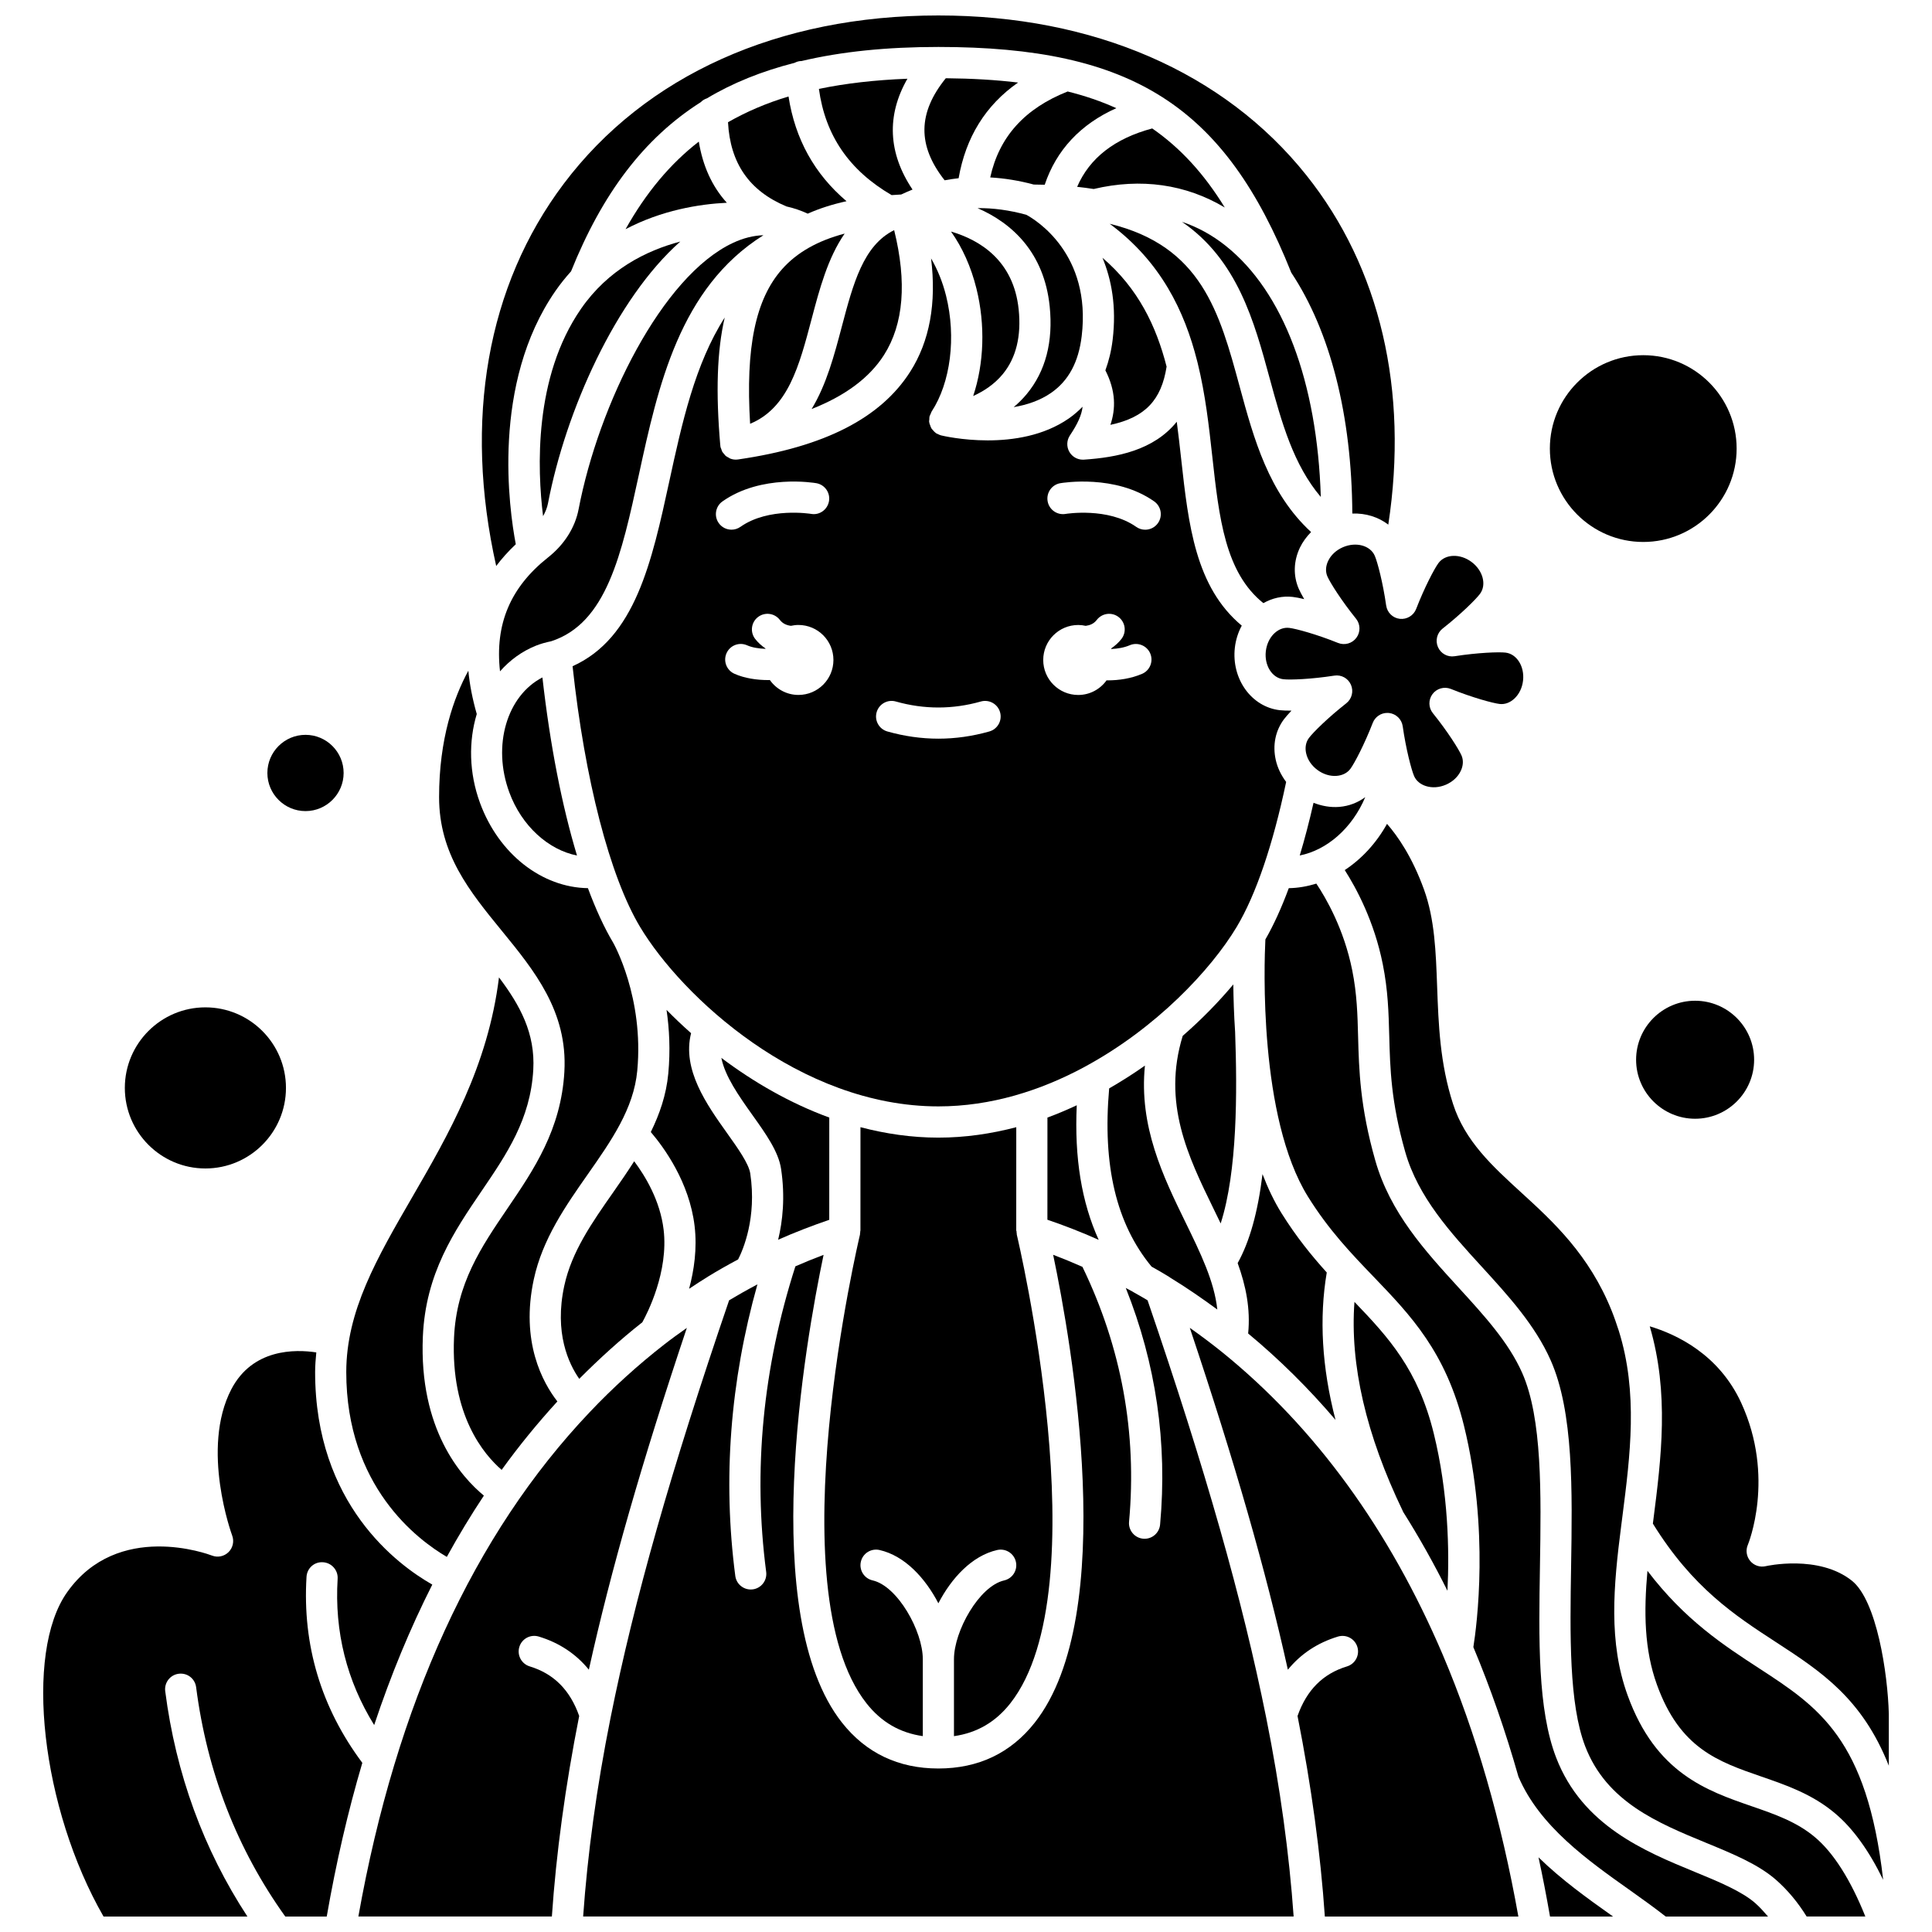
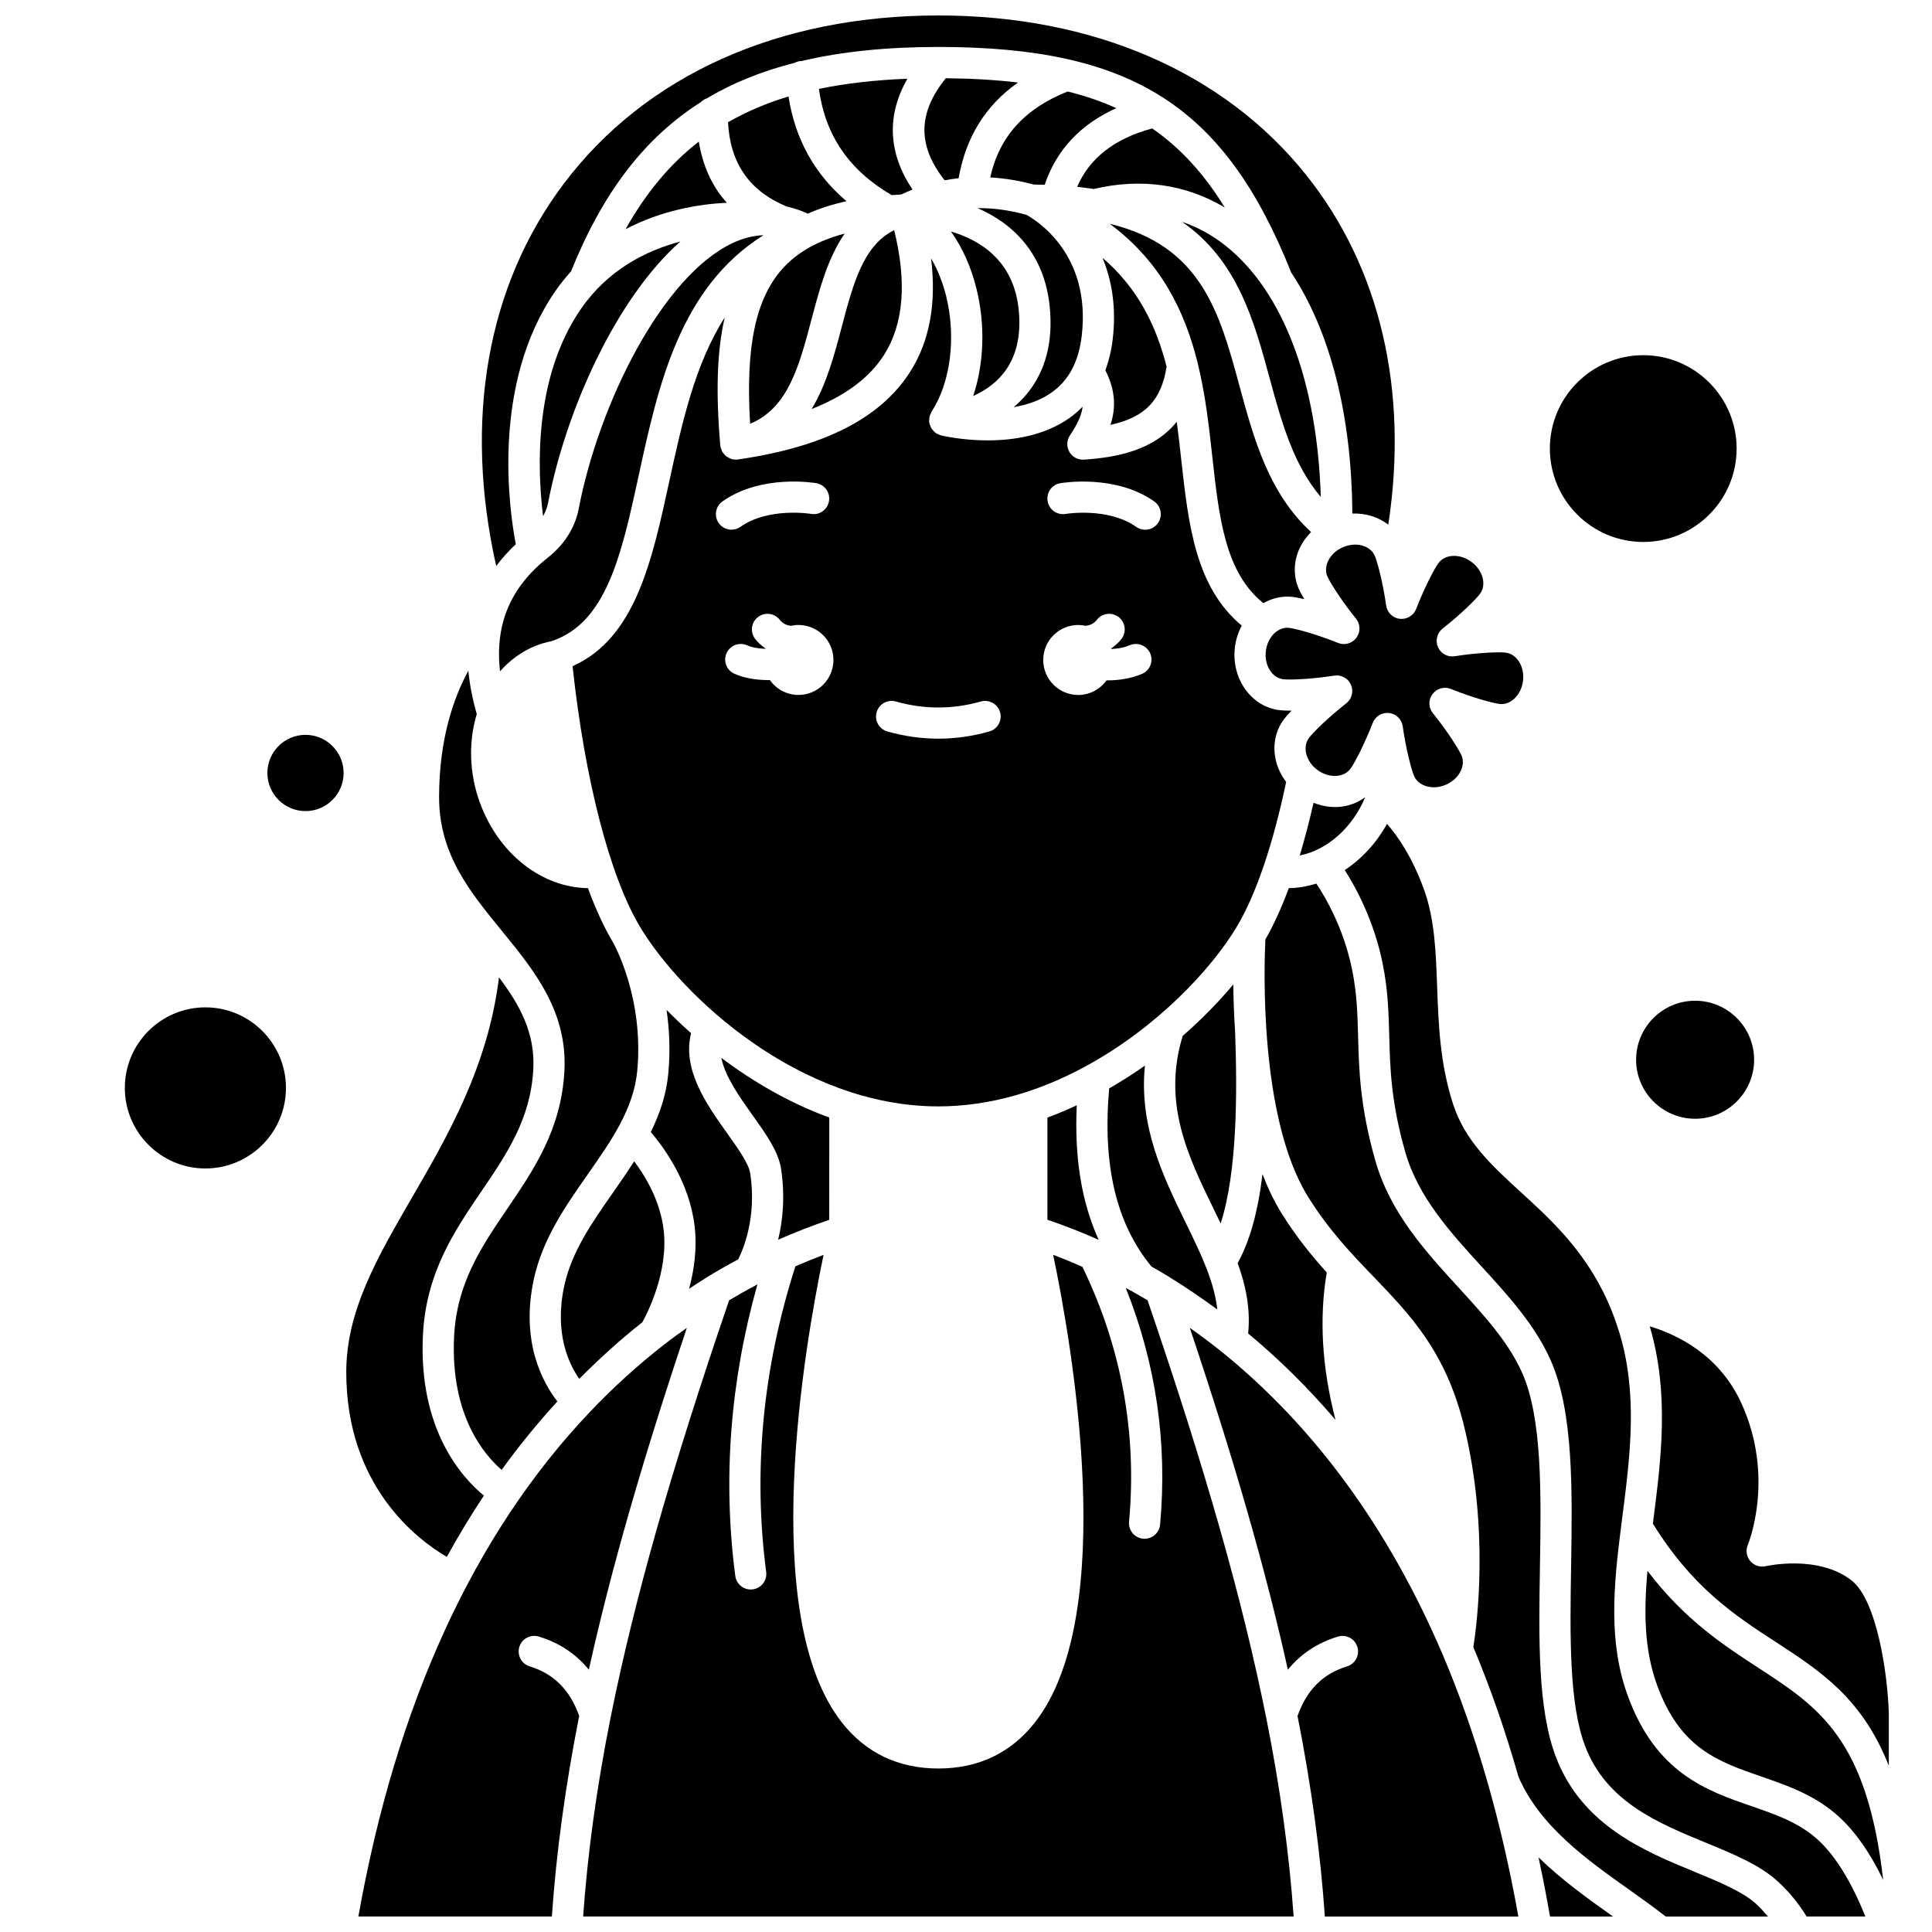
<svg xmlns="http://www.w3.org/2000/svg" width="800px" height="800px" version="1.1" viewBox="144 144 512 512">
  <defs>
    <clipPath id="h">
      <path d="m459 495h88v156.9h-88z" />
    </clipPath>
    <clipPath id="g">
      <path d="m298 476h189v175.9h-189z" />
    </clipPath>
    <clipPath id="f">
      <path d="m551 636h21v15.902h-21z" />
    </clipPath>
    <clipPath id="e">
-       <path d="m155 502h104v149.9h-104z" />
-     </clipPath>
+       </clipPath>
    <clipPath id="d">
      <path d="m238 495h89v156.9h-89z" />
    </clipPath>
    <clipPath id="c">
      <path d="m479 378h134v273.9h-134z" />
    </clipPath>
    <clipPath id="b">
      <path d="m500 362h139v289.9h-139z" />
    </clipPath>
    <clipPath id="a">
      <path d="m271 148.09h243v145.91h-243z" />
    </clipPath>
  </defs>
  <path d="m198.43 410.96c11.777 0 21.352 9.574 21.352 21.348 0 11.773-9.574 21.348-21.352 21.348-11.773 0-21.348-9.574-21.348-21.348 0-11.773 9.574-21.348 21.348-21.348z" />
  <path d="m224.96 338.74c5.574 0 10.105 4.535 10.105 10.105s-4.535 10.105-10.105 10.105c-5.57 0-10.102-4.535-10.102-10.105s4.531-10.105 10.102-10.105z" />
  <path d="m579.48 238.13c13.648 0 24.746 11.098 24.746 24.746 0 13.648-11.098 24.75-24.746 24.75-13.652 0-24.75-11.102-24.75-24.75 0-13.648 11.098-24.746 24.75-24.746z" />
  <path d="m593.22 440.48c-8.621 0-15.637-7.016-15.637-15.637s7.016-15.637 15.637-15.637c8.625 0 15.641 7.016 15.641 15.637s-7.016 15.637-15.641 15.637z" />
  <path d="m351.27 215.32c-7.074 7.965-9.707 20.785-8.484 40.988 10.07-4.191 12.996-15.242 16.309-27.805 2.051-7.781 4.269-16.141 8.746-22.598-7.152 1.887-12.648 4.996-16.57 9.414z" />
  <path d="m378.26 238.09c5.234-8.207 6.106-19.348 2.699-33.102-8.184 4.055-10.852 14.148-13.883 25.617-1.953 7.402-4.039 15.305-7.988 21.789 8.855-3.481 15.305-8.246 19.172-14.305z" />
  <path d="m429.35 436.91c-2.539 1.176-5.117 2.285-7.769 3.254l-0.008 27.078c4.379 1.488 8.902 3.231 13.59 5.328-4.527-9.949-6.461-21.75-5.812-35.66z" />
  <path d="m306.53 459.94c-5.672 8.105-11.035 15.762-12.992 24.816-2.695 12.457 1.16 20.637 3.969 24.652 5.289-5.312 10.852-10.379 16.719-14.996 1.344-2.418 6.969-13.383 5.641-24.535-0.914-7.676-4.836-14.172-7.801-18.129-1.777 2.785-3.656 5.508-5.535 8.191z" />
  <path d="m336.93 176.39c0.574 10.859 5.625 18.207 15.512 22.324 1.898 0.422 3.773 1.055 5.617 1.906 3.102-1.375 6.523-2.473 10.277-3.297-8.473-7.191-13.629-16.477-15.367-27.754-5.863 1.754-11.164 4.043-16.039 6.82z" />
  <path d="m276.51 321.91c2.613-2.965 5.828-5.328 9.57-6.82 1.211-0.48 2.531-0.852 3.988-1.152 14.684-4.769 18.648-22.996 23.234-44.105 5.086-23.418 10.785-49.57 33.02-63.5-2.637 0.086-5.324 0.746-8.094 2.043-18.832 8.828-35.582 42.824-40.895 70.59-0.93 4.836-3.789 9.359-8.07 12.738-10.035 7.941-14.141 17.723-12.754 30.207z" />
  <path d="m361.02 167.56c1.684 12.332 8.012 21.582 19.273 28.145 0.844-0.055 1.664-0.125 2.535-0.16 0.996-0.465 1.996-0.914 3-1.309-6.484-9.68-6.926-19.652-1.352-29.371-8.574 0.332-16.363 1.219-23.457 2.695z" />
  <path d="m329.19 181.53c-7.668 5.945-14.023 13.617-19.41 23.207 9.578-5.031 19.477-6.648 26.84-7.004-3.953-4.352-6.383-9.797-7.43-16.203z" />
  <path d="m297.98 225.83c-12.555 18.125-11.598 42.555-10.059 54.961 0.602-1.086 1.074-2.215 1.297-3.371 4.703-24.578 17.98-54.281 35.074-69.406-9.109 2.41-19.141 7.461-26.312 17.816z" />
  <path d="m483.61 465.5c-1.957-3.144-3.617-6.641-5.031-10.348-1.238 10.145-3.406 17.852-6.586 23.586 2.191 6.035 3.426 12.16 2.781 18.652 8.273 6.863 15.996 14.508 23.152 22.898-3.625-13.941-4.359-26.988-2.32-39.066-4.047-4.488-8.098-9.465-11.996-15.723z" />
  <path d="m492.1 356.75c-1.129 4.965-2.344 9.629-3.656 13.961 7.203-1.422 13.887-7.219 17.363-15.461-1.957 1.441-4.289 2.375-6.898 2.586-2.312 0.184-4.625-0.234-6.809-1.086z" />
  <path d="m486.25 332.33c-1.242-0.008-2.289-0.027-3.086-0.121-7.512-0.859-12.855-8.289-11.914-16.566 0.242-2.121 0.891-4.094 1.828-5.844-12.273-10.223-14.125-26.699-16.043-44.074-0.367-3.316-0.738-6.644-1.18-9.957-6.109 7.594-15.887 9.457-24.609 10.043-0.09 0.004-0.188 0.008-0.277 0.008-1.465 0-2.836-0.781-3.574-2.066-0.785-1.363-0.73-3.055 0.145-4.363 2.019-3.012 3.113-5.375 3.359-7.606-1.117 1.133-2.324 2.191-3.672 3.125-6.652 4.613-14.828 5.797-21.48 5.797-6.777 0-11.969-1.23-12.391-1.332-0.023-0.008-0.047-0.023-0.07-0.031-0.102-0.027-0.203-0.07-0.305-0.105-0.148-0.055-0.277-0.125-0.414-0.195-0.16-0.078-0.336-0.125-0.492-0.227-0.031-0.02-0.051-0.059-0.082-0.082-0.09-0.066-0.168-0.137-0.258-0.207-0.199-0.16-0.352-0.359-0.516-0.559-0.117-0.137-0.258-0.246-0.348-0.395-0.043-0.066-0.074-0.137-0.113-0.207-0.121-0.215-0.184-0.449-0.266-0.691-0.066-0.195-0.164-0.371-0.203-0.574-0.012-0.07-0.016-0.141-0.023-0.215-0.008-0.059-0.043-0.102-0.047-0.16-0.016-0.188 0.051-0.348 0.059-0.527 0.008-0.238-0.008-0.473 0.043-0.711 0.008-0.039-0.004-0.07 0.004-0.102 0.012-0.047 0.043-0.074 0.055-0.121 0.07-0.246 0.195-0.457 0.301-0.684 0.078-0.16 0.094-0.336 0.195-0.488 5.055-7.715 6.562-19.754 3.852-30.672-0.918-3.691-2.289-7.031-3.984-9.941 1.457 11.852-0.363 21.934-5.539 30.043-7.859 12.305-22.727 19.898-45.445 23.215-0.012 0.004-0.02 0.004-0.031 0.008h-0.023c-0.047 0.008-0.082 0.016-0.125 0.02-0.066 0.008-0.129 0.008-0.195 0.012-0.016 0-0.027 0.012-0.043 0.012-0.121 0.012-0.242 0.016-0.359 0.016-0.496 0-0.98-0.094-1.426-0.262-0.016-0.008-0.031-0.012-0.051-0.02-0.164-0.062-0.293-0.184-0.445-0.266-0.246-0.137-0.512-0.246-0.727-0.43-0.023-0.02-0.051-0.047-0.074-0.07-0.145-0.129-0.234-0.297-0.363-0.441-0.164-0.191-0.348-0.363-0.477-0.586-0.023-0.043-0.043-0.086-0.066-0.133-0.094-0.176-0.129-0.379-0.199-0.574-0.074-0.207-0.191-0.387-0.227-0.609-0.004-0.023 0.004-0.051 0-0.074-0.004-0.027-0.02-0.051-0.023-0.074-0.004-0.039 0.012-0.074 0.008-0.113-0.004-0.043-0.027-0.078-0.031-0.125-1.219-14.051-0.871-25.051 1.176-33.883-7.887 12.312-11.344 28.012-14.688 43.422-4.637 21.332-9.039 41.535-25.633 48.988 3.234 30.02 9.859 55.707 17.895 69.102 11.027 18.383 42.242 47.547 79.047 47.547 13.965 0 27.113-4.207 38.672-10.426 0.062-0.055 0.145-0.074 0.215-0.125 18.797-10.168 33.344-25.633 40.16-37 5.098-8.504 9.613-21.785 13.117-38.43-1.32-1.77-2.301-3.75-2.766-5.883-0.852-3.875-0.082-7.672 2.164-10.703 0.473-0.621 1.168-1.418 2.012-2.305zm-150.78-55.457c10.293-7.258 24.277-4.922 24.863-4.824 2.246 0.391 3.75 2.531 3.356 4.777-0.391 2.238-2.523 3.777-4.766 3.356-0.117-0.016-11.234-1.824-18.695 3.434-0.723 0.512-1.551 0.754-2.375 0.754-1.297 0-2.578-0.605-3.379-1.75-1.312-1.855-0.867-4.434 0.996-5.746zm20.129 51.293c-3.137 0-5.902-1.57-7.582-3.957-0.125 0-0.238 0.02-0.363 0.02-3.117 0-6.348-0.48-9.027-1.676-2.082-0.934-3.016-3.375-2.086-5.453 0.93-2.078 3.356-3.016 5.453-2.086 1.355 0.602 3.098 0.871 4.844 0.934 0.012-0.031 0.02-0.066 0.027-0.098-1.012-0.707-1.957-1.512-2.746-2.543-1.391-1.809-1.047-4.402 0.762-5.789 1.812-1.387 4.402-1.043 5.789 0.762 0.789 1.023 1.824 1.422 2.934 1.57 0.645-0.141 1.305-0.227 1.992-0.227 5.121 0 9.273 4.152 9.273 9.273 0.004 5.117-4.144 9.27-9.27 9.27zm50.586 9.68c-4.477 1.27-9.023 1.91-13.512 1.91s-9.035-0.645-13.512-1.91c-2.191-0.621-3.469-2.902-2.844-5.094 0.617-2.195 2.914-3.473 5.094-2.844 7.484 2.117 15.043 2.117 22.523 0 2.176-0.621 4.477 0.648 5.094 2.844 0.625 2.191-0.648 4.473-2.844 5.094zm40.465-15.266c-2.871 1.23-6.09 1.723-9.129 1.723-0.09 0-0.168-0.012-0.262-0.012-1.684 2.34-4.414 3.883-7.519 3.883-5.121 0-9.273-4.152-9.273-9.273s4.152-9.273 9.273-9.273c0.684 0 1.352 0.086 1.992 0.227 1.105-0.148 2.141-0.547 2.926-1.57 1.391-1.812 3.981-2.152 5.789-0.762 1.809 1.387 2.152 3.981 0.762 5.789-0.793 1.027-1.734 1.836-2.746 2.543 0.016 0.047 0.023 0.09 0.043 0.133 1.66-0.074 3.379-0.348 4.894-0.996 2.078-0.898 4.523 0.07 5.422 2.168 0.895 2.098-0.074 4.527-2.172 5.422zm4.219-39.949c-0.801 1.141-2.082 1.75-3.379 1.75-0.82 0-1.652-0.242-2.375-0.754-7.469-5.262-18.605-3.457-18.723-3.434-2.234 0.383-4.379-1.129-4.762-3.375-0.383-2.242 1.113-4.379 3.356-4.766 0.598-0.098 14.59-2.434 24.887 4.824 1.863 1.309 2.312 3.887 0.996 5.754z" />
  <path d="m511.35 304.48c-0.855-6.043-2.305-11.535-3.016-13.184-1.199-2.762-5-3.773-8.457-2.273-1.777 0.773-3.168 2.066-3.914 3.648-0.66 1.391-0.73 2.84-0.195 4.078 0.711 1.637 3.742 6.445 7.59 11.211 1.18 1.461 1.223 3.539 0.102 5.051-1.117 1.516-3.121 2.074-4.863 1.375-5.672-2.289-11.156-3.785-12.934-3.988-1.441-0.172-2.801 0.375-3.891 1.387-0.094 0.098-0.191 0.195-0.293 0.281-1.062 1.117-1.812 2.699-2.023 4.516-0.43 3.75 1.656 7.082 4.644 7.422 1.793 0.211 7.465-0.016 13.496-0.957 1.871-0.301 3.68 0.711 4.422 2.434 0.75 1.723 0.238 3.738-1.242 4.898-4.805 3.766-8.844 7.762-9.906 9.203-0.805 1.086-1.07 2.516-0.738 4.023 0.375 1.715 1.441 3.285 2.992 4.438 1.559 1.152 3.398 1.711 5.121 1.566 1.535-0.125 2.828-0.789 3.629-1.875 1.066-1.438 3.707-6.461 5.918-12.164 0.621-1.605 2.16-2.644 3.848-2.644 0.156 0 0.312 0.008 0.473 0.023 1.871 0.215 3.356 1.664 3.621 3.527 0.855 6.031 2.305 11.535 3.016 13.188 0.535 1.234 1.641 2.172 3.109 2.644 1.68 0.535 3.574 0.402 5.344-0.367 1.777-0.773 3.172-2.07 3.918-3.656 0.66-1.391 0.73-2.84 0.195-4.078-0.715-1.641-3.746-6.449-7.594-11.211-1.18-1.461-1.223-3.539-0.102-5.051 1.125-1.512 3.125-2.066 4.863-1.375 5.672 2.289 11.156 3.785 12.938 3.988 1.371 0.156 2.707-0.336 3.852-1.375 1.293-1.18 2.129-2.891 2.348-4.809 0.43-3.75-1.652-7.082-4.644-7.426-1.766-0.211-7.453 0.012-13.488 0.957-1.875 0.301-3.68-0.711-4.422-2.434-0.75-1.723-0.238-3.738 1.242-4.898 4.801-3.766 8.84-7.762 9.906-9.203 1.793-2.414 0.777-6.211-2.258-8.461-3.039-2.254-6.961-2.109-8.75 0.309-1.07 1.445-3.719 6.481-5.914 12.16-0.676 1.75-2.477 2.824-4.32 2.617-1.863-0.203-3.352-1.656-3.621-3.516z" />
  <path d="m363.76 467.26 0.008-27.098c-10.551-3.852-20.195-9.492-28.602-15.812 0.953 4.844 4.606 10.051 8.234 15.145 3.551 4.981 6.902 9.688 7.59 14.246 1.125 7.496 0.414 13.902-0.773 18.801 4.394-1.957 8.945-3.703 13.543-5.281z" />
-   <path d="m410.11 562.83c-6.598 1.492-13.301 13.406-13.301 20.883v20.387c6.086-0.871 11.008-3.719 14.934-8.699 23.969-30.441 1.934-123.3 1.711-124.23-0.02-0.086 0.004-0.168-0.008-0.25-0.047-0.238-0.062-0.473-0.062-0.719l-0.07-0.008 0.008-27.477c-6.633 1.738-13.531 2.766-20.645 2.766-7.109 0-14.016-1.027-20.645-2.769l-0.008 27.48h-0.043c0 0.242-0.02 0.473-0.066 0.703-0.016 0.086 0.012 0.172-0.008 0.262-0.223 0.938-22.25 93.816 1.715 124.23 3.922 4.984 8.848 7.828 14.93 8.699v-20.387c0-7.473-6.703-19.391-13.301-20.883-2.223-0.504-3.621-2.715-3.117-4.938 0.504-2.227 2.707-3.613 4.938-3.117 6.719 1.52 12.152 7.473 15.605 14.121 3.453-6.648 8.887-12.602 15.605-14.121 2.227-0.496 4.434 0.891 4.938 3.117 0.512 2.231-0.887 4.441-3.109 4.945z" />
  <path d="m437.94 432.44c-1.793 20.398 1.875 35.887 11.234 47.227 1.52 0.848 3.039 1.711 4.559 2.652 0.145 0.09 0.281 0.191 0.418 0.293 4.258 2.59 8.391 5.453 12.449 8.426-0.797-7.453-4.414-14.883-8.453-23.16-5.863-12.023-12.359-25.359-10.727-41.484-3.016 2.129-6.188 4.144-9.48 6.047z" />
  <path d="m331.66 482.29c2.383-1.469 4.988-2.945 7.953-4.535 1.281-2.508 4.981-10.984 3.211-22.785-0.391-2.602-3.316-6.711-6.144-10.68-5.402-7.582-11.969-16.844-9.535-26.484-2.305-2.043-4.473-4.109-6.504-6.176 0.734 5.023 1.043 10.703 0.461 16.887-0.527 5.625-2.285 10.703-4.633 15.484 3.488 4.082 10.223 13.289 11.605 24.891 0.711 5.977-0.137 11.758-1.457 16.652 1.676-1.09 3.328-2.215 5.043-3.254z" />
  <path d="m471.32 417.5c-0.309-4.617-0.441-8.906-0.48-12.617-3.762 4.492-8.254 9.137-13.406 13.629-5.469 17.793 1.43 32 8.129 45.738 0.652 1.332 1.293 2.66 1.93 3.981 4.441-13.867 4.398-34.785 3.828-50.73z" />
  <path d="m394.34 191.78c1.227-0.234 2.461-0.406 3.703-0.547 1.891-10.82 7.121-19.332 15.758-25.359-5.875-0.703-12.227-1.078-19.152-1.141-7.453 9.191-7.551 17.875-0.309 27.047z" />
-   <path d="m527.59 565.57c0.531-10.68 0.238-25.945-3.625-41.676-4.156-16.918-11.949-25.434-21.02-34.879-1.234 16.547 3.035 35.16 12.848 55.508 0.012 0.027 0.008 0.059 0.02 0.086 4.199 6.652 8.129 13.637 11.777 20.961z" />
  <g clip-path="url(#h)">
    <path d="m467.87 502.33c-2.777-2.238-5.644-4.383-8.562-6.441 11.914 35.559 20.168 64.316 25.988 90.602 3.391-4.156 7.805-7.121 13.27-8.781 2.211-0.66 4.492 0.574 5.152 2.754 0.66 2.18-0.57 4.488-2.75 5.152-6.398 1.945-10.688 6.269-13.109 13.141 3.691 18.641 6.094 36.465 7.238 53.148h51.285c-4.496-25.254-11.207-48.57-20.016-69.328-14.23-33.359-33.914-60.359-58.496-80.246z" />
  </g>
  <g clip-path="url(#g)">
    <path d="m448.12 488.59c-1.25-0.746-2.504-1.473-3.75-2.16-0.117-0.066-0.23-0.133-0.344-0.211-0.551-0.305-1.129-0.59-1.684-0.895 7.984 19.98 11.078 41.016 9.094 62.711-0.199 2.144-1.996 3.754-4.109 3.754-0.125 0-0.258-0.004-0.379-0.016-2.269-0.207-3.945-2.219-3.738-4.488 2.152-23.531-2.031-46.246-12.355-67.562-2.637-1.164-5.231-2.234-7.758-3.191 4.891 23.324 17.613 95.422-4.867 123.97-6.359 8.078-14.957 12.168-25.551 12.168s-19.191-4.098-25.551-12.168c-22.48-28.547-9.762-100.61-4.871-123.95-2.527 0.949-5.012 1.965-7.469 3.039-8.625 26.906-11.258 54.137-7.742 80.977 0.297 2.258-1.293 4.336-3.555 4.633-0.184 0.02-0.363 0.031-0.539 0.031-2.043 0-3.82-1.516-4.09-3.594-3.359-25.625-1.359-51.57 5.863-77.262-0.023 0.012-0.051 0.023-0.074 0.039-0.023 0.012-0.051 0.023-0.07 0.039-2.793 1.477-5.137 2.812-7.359 4.144-15.414 45.098-25.121 79.277-31.41 110.6-3.711 18.512-6.109 36.18-7.273 52.699h188.29c-1.16-16.523-3.559-34.191-7.273-52.699-6.301-31.32-16.008-65.496-31.438-110.61z" />
  </g>
  <g clip-path="url(#f)">
    <path d="m551.72 636.21c1.117 5.141 2.125 10.387 3.051 15.695h16.715c-0.066-0.051-0.129-0.094-0.199-0.141-6.519-4.621-13.48-9.602-19.566-15.555z" />
  </g>
  <g clip-path="url(#e)">
    <path d="m225.23 561.88c0.137-2.273 2.043-4.035 4.379-3.867 2.273 0.141 4.008 2.098 3.867 4.371-0.863 14.066 2.43 27.062 9.684 38.773 4.402-13.227 9.539-25.637 15.402-37.223-9.203-5.231-31.059-21.332-31.051-56.336 0-1.762 0.152-3.477 0.312-5.195-5.613-0.855-16.871-1.02-22.504 9.742-8.227 15.785 0.125 38.566 0.211 38.793 0.57 1.523 0.191 3.242-0.965 4.387-1.152 1.141-2.875 1.508-4.391 0.914-1.004-0.379-24.895-9.25-38.332 9.648-11.59 16.199-6.856 57.395 9.598 86.016h38.129c-11.625-17.754-18.957-37.797-21.785-59.715-0.289-2.262 1.305-4.332 3.566-4.625 2.324-0.293 4.332 1.309 4.625 3.566 2.906 22.555 10.875 42.973 23.625 60.773h10.988c2.484-14.277 5.625-27.867 9.43-40.73-10.887-14.582-15.898-31.141-14.789-49.293z" />
  </g>
  <g clip-path="url(#d)">
    <path d="m284.38 585.61c-2.18-0.664-3.41-2.969-2.75-5.152 0.66-2.18 2.945-3.418 5.152-2.754 5.469 1.66 9.883 4.625 13.27 8.777 5.816-26.285 14.066-55.043 25.969-90.578-2.031 1.441-4.059 2.887-5.992 4.398-7.004 5.457-13.66 11.5-19.781 17.965-30.668 32.316-51.246 77.277-61.277 133.63h51.281c1.141-16.684 3.547-34.508 7.238-53.148-2.422-6.867-6.711-11.191-13.109-13.137z" />
  </g>
  <g clip-path="url(#c)">
    <path d="m609.18 648.36c-3.68-3.195-9.699-5.676-16.074-8.301-13.262-5.457-29.766-12.254-36.711-30.277-4.914-12.773-4.613-31.16-4.293-50.625 0.312-19.316 0.641-39.293-4.715-51.34-3.59-8.098-9.996-15.105-16.777-22.523-8.949-9.789-18.207-19.91-22.148-33.77-4.055-14.23-4.32-24.094-4.551-32.797-0.152-5.828-0.297-11.332-1.559-17.609-2.188-10.938-6.973-19.16-9.508-22.953-2.375 0.727-4.816 1.172-7.301 1.207-1.938 5.227-4.012 9.785-6.203 13.59-0.32 6.422-1.77 47.16 11.293 68.172 5.504 8.855 11.535 15.133 17.367 21.199 9.855 10.254 19.164 19.941 23.988 39.574 6.746 27.469 3.379 52.883 2.469 58.594 4.535 10.824 8.527 22.285 11.945 34.332 0.004 0.004 0.008 0.008 0.008 0.012 5.59 13.125 18.379 22.18 29.664 30.168 3.332 2.363 6.457 4.609 9.352 6.883h27.117c-1.066-1.238-2.152-2.465-3.363-3.535z" />
  </g>
  <path d="m634.79 562.92c-8.824-7.035-22.715-3.906-22.859-3.867-1.527 0.355-3.113-0.184-4.106-1.375-1-1.199-1.246-2.848-0.629-4.281 0.07-0.164 7.356-17.848-1.781-37.68-5.918-12.801-17.066-18.082-24.215-20.23 5.195 17.715 3.062 34.82 0.945 51.371l-0.117 0.918c10.52 17.004 21.727 24.32 32.574 31.379 11.953 7.781 22.871 14.898 29.953 32.777v-13.746c-0.289-10.777-3.207-30.012-9.766-35.266z" />
  <path d="m610.1 586.07c-9.305-6.055-19.625-12.781-29.508-25.785-0.98 10.879-0.855 20.902 2.523 30.211 6.106 16.863 16.133 20.328 27.746 24.34 6.59 2.281 13.398 4.633 19.383 9.664 4.773 3.981 9.055 9.93 12.816 17.672-4.273-37.414-17.121-45.797-32.961-56.102z" />
  <g clip-path="url(#b)">
    <path d="m624.94 630.84c-4.824-4.055-10.633-6.066-16.777-8.188-11.887-4.109-25.359-8.766-32.812-29.332-5.121-14.121-3.801-28.793-1.695-45.129l0.305-2.379c2.059-16.09 4.191-32.738-0.973-49.168-0.578-1.762-1.16-3.488-1.824-5.144-5.988-14.984-15.57-23.742-24.027-31.473-7.672-7.016-14.922-13.645-18.07-23.488-3.473-10.746-3.848-21.082-4.211-31.082-0.332-9.191-0.645-17.875-3.465-25.676-3.164-8.762-7.027-14.258-9.816-17.449-2.863 5.152-6.746 9.305-11.203 12.246 3.051 4.766 7.801 13.543 10.074 24.914 1.398 6.973 1.551 12.82 1.719 19.016 0.227 8.613 0.461 17.523 4.234 30.75 3.41 11.988 11.996 21.375 20.305 30.457 6.93 7.578 14.098 15.418 18.23 24.746 6.094 13.711 5.754 34.609 5.422 54.824-0.289 17.82-0.594 36.25 3.746 47.52 5.664 14.707 19.129 20.25 32.145 25.609 7.019 2.891 13.652 5.621 18.363 9.715 3.172 2.781 5.891 6.074 8.172 9.766h15.555c-3.875-9.688-8.449-16.93-13.395-21.055z" />
  </g>
  <path d="m406.42 191.02c3.777 0.219 7.621 0.828 11.535 1.887 0.992 0.004 1.949 0.023 2.906 0.051 3.082-9.199 9.523-16.074 18.973-20.289-3.969-1.805-8.254-3.269-12.891-4.426-11.379 4.512-18.145 11.984-20.523 22.777z" />
  <path d="m468.82 209.14c-3.594-2.856-7.477-4.981-11.582-6.352 14.719 10.109 19.152 26.418 23.238 41.477 3.188 11.734 6.305 22.91 13.551 31.438-0.945-30.43-9.922-54.402-25.207-66.562z" />
  <path d="m449.35 178.04c-9.918 2.648-16.598 7.828-19.898 15.473 1.508 0.16 2.981 0.352 4.394 0.574 12.531-2.969 24.398-1.27 34.734 4.906-5.465-8.914-11.734-15.762-19.23-20.953z" />
  <path d="m409.79 243.09c3.492-4.269 4.898-10.016 4.168-17.082-1.332-12.926-10.184-18.367-17.93-20.645 2.988 4.207 5.293 9.293 6.731 15.086 2.406 9.695 2.008 19.91-0.855 28.5 2.703-1.234 5.606-3.066 7.887-5.859z" />
  <path d="m430.66 233.09c2.617-21.797-12.164-30.809-14.672-32.168-4.473-1.23-8.766-1.805-12.93-1.766 9.23 4.012 17.652 11.836 19.117 26.012 0.961 9.375-1.074 17.191-6.055 23.23-1.086 1.316-2.262 2.469-3.477 3.496 3.465-0.59 6.945-1.723 9.91-3.781 4.629-3.219 7.277-8.133 8.105-15.023z" />
  <path d="m453.16 241.16c-2.742-10.727-7.519-20.73-16.992-28.84 2.391 5.754 3.754 12.922 2.691 21.75-0.352 2.922-1.016 5.598-1.922 8.07 2.805 5.516 2.754 10.23 1.332 14.449 9.258-1.977 13.516-6.617 14.891-15.43z" />
  <path d="m262.41 556.59c3.094-5.625 6.371-11.039 9.824-16.238-6.043-4.981-17.227-17.594-16.172-42.152 0.723-16.742 8.289-27.867 15.605-38.625 6.641-9.762 12.91-18.98 13.656-32.062 0.547-9.668-3.481-17.051-9.086-24.496-2.898 23.531-13.5 41.848-23 58.254-9.375 16.184-17.465 30.156-17.473 46.332-0.004 30.305 18.898 44.457 26.645 48.988z" />
  <path d="m491.45 285c-11.254-10.387-15.164-24.684-18.934-38.574-5.344-19.688-10.109-37.195-34.43-43.121 13.527 10.039 19.824 23.09 23.18 36.402 0.055 0.156 0.086 0.312 0.121 0.477 2.066 8.352 3 16.789 3.867 24.637 1.82 16.5 3.414 30.895 13.555 39.02 2.336-1.332 5.023-1.969 7.789-1.648 0.801 0.09 1.836 0.293 3.031 0.582-0.625-1.062-1.117-1.996-1.441-2.734-1.504-3.457-1.395-7.328 0.305-10.914 0.742-1.535 1.762-2.91 2.957-4.125z" />
-   <path d="m296.91 370.72c-3.981-13.168-7.141-29.285-9.164-47.191-9.371 4.824-13.359 18.004-8.781 30.438 3.289 8.941 10.375 15.258 17.945 16.754z" />
  <g clip-path="url(#a)">
    <path d="m280.69 288.23c-1.762-9.23-6.531-42.52 10.5-67.109 1.312-1.895 2.707-3.613 4.148-5.219 8.285-20.59 19.266-35.227 34.375-44.828 0.449-0.473 1.016-0.805 1.648-1.02 6.856-4.109 14.57-7.195 23.211-9.402 0.5-0.266 1.055-0.441 1.656-0.48 0.043-0.004 0.074 0.016 0.117 0.016 10.629-2.523 22.637-3.746 36.332-3.746 51.395 0 75.914 15.672 93.52 59.805 10.328 15.551 16.027 37.754 16.184 63.855 3.539-0.156 6.898 0.922 9.531 2.926 5.414-35.496-2.113-68.051-21.734-92.621-21.781-27.285-56.41-42.312-97.5-42.312-42.363 0-77.621 15.84-99.285 44.609-20.355 27.031-26.559 62.699-17.895 101.29 1.508-2.004 3.234-3.926 5.191-5.766z" />
  </g>
  <path d="m293.57 427.97c-0.867 15.367-8.086 25.98-15.062 36.246-6.973 10.254-13.566 19.941-14.188 34.336-0.883 20.461 7.856 30.859 12.621 34.98 4.621-6.41 9.562-12.434 14.77-18.137-3.856-4.961-9.836-15.777-6.238-32.395 2.316-10.684 8.406-19.387 14.301-27.805 6.262-8.941 12.168-17.383 13.109-27.449 1.82-19.406-6.277-33.73-6.356-33.875v-0.004c-2.391-3.996-4.637-8.887-6.719-14.496-12.164-0.168-23.609-9.012-28.59-22.562-2.953-8.031-3.047-16.367-0.867-23.586-1.145-4-1.887-7.824-2.231-11.477-3.867 7.098-7.754 18.047-7.754 33.504 0 15.086 8.078 24.965 16.625 35.426 8.59 10.516 17.477 21.387 16.578 37.293z" />
</svg>